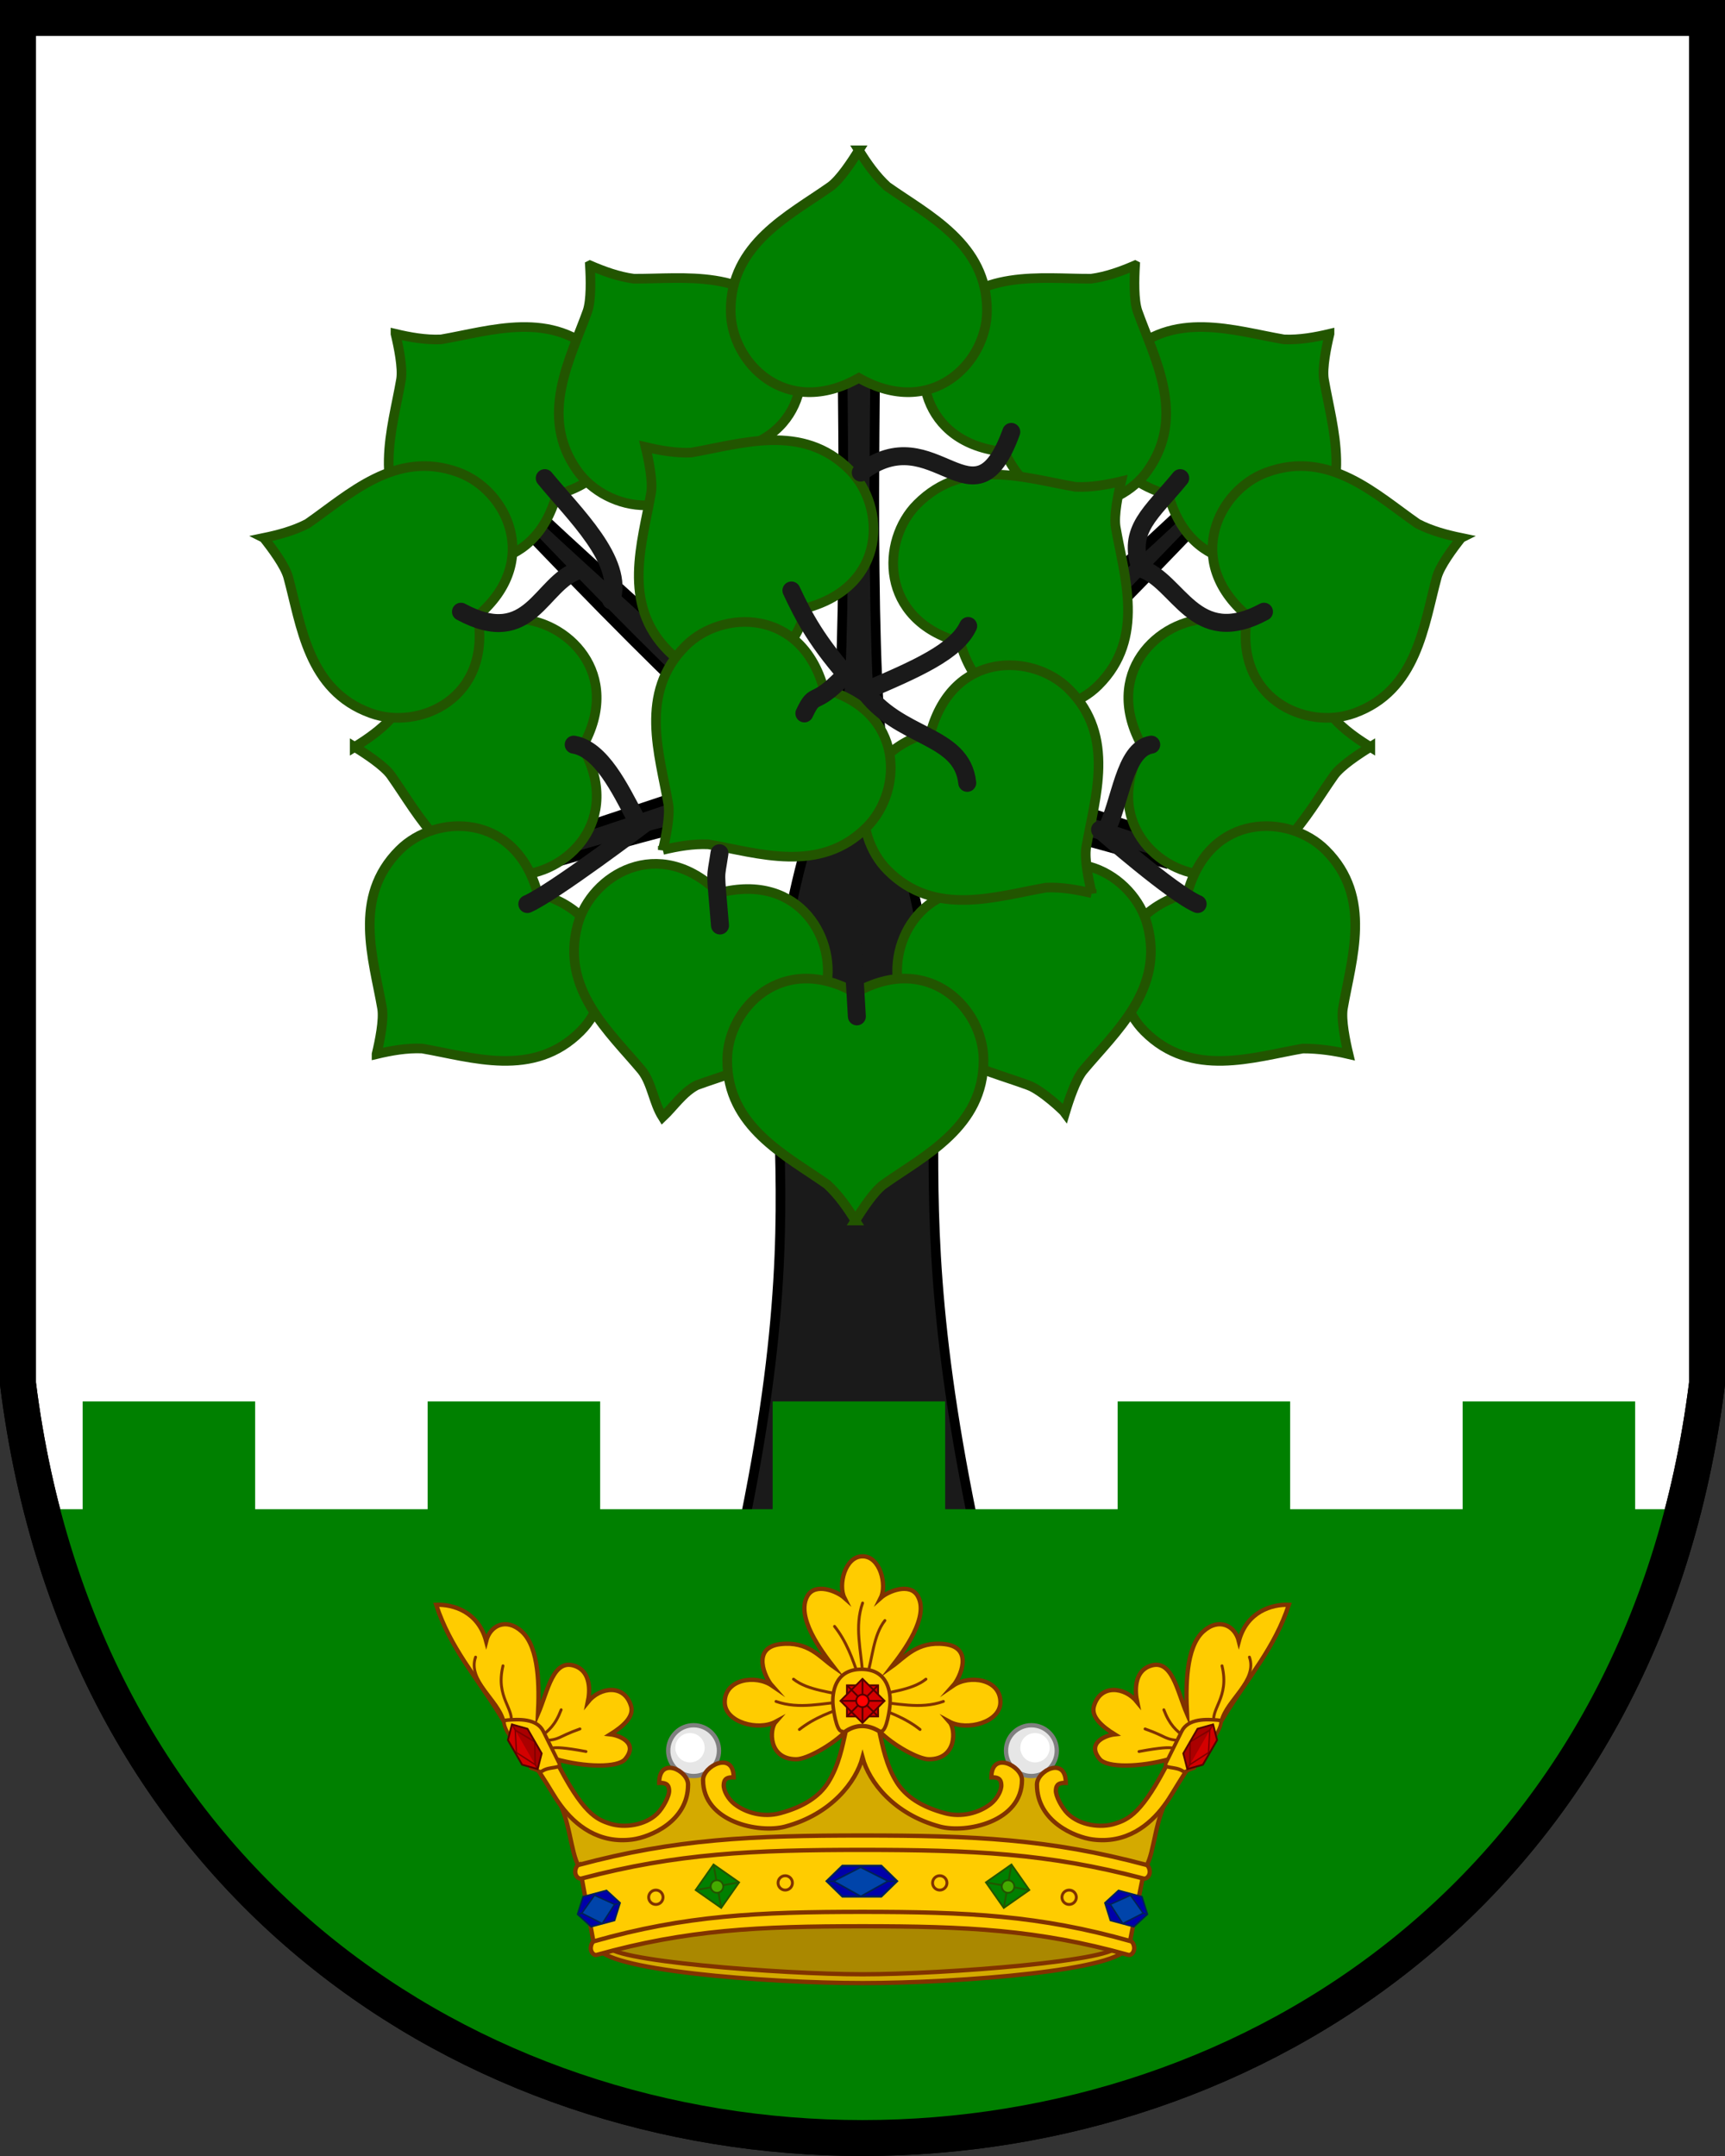
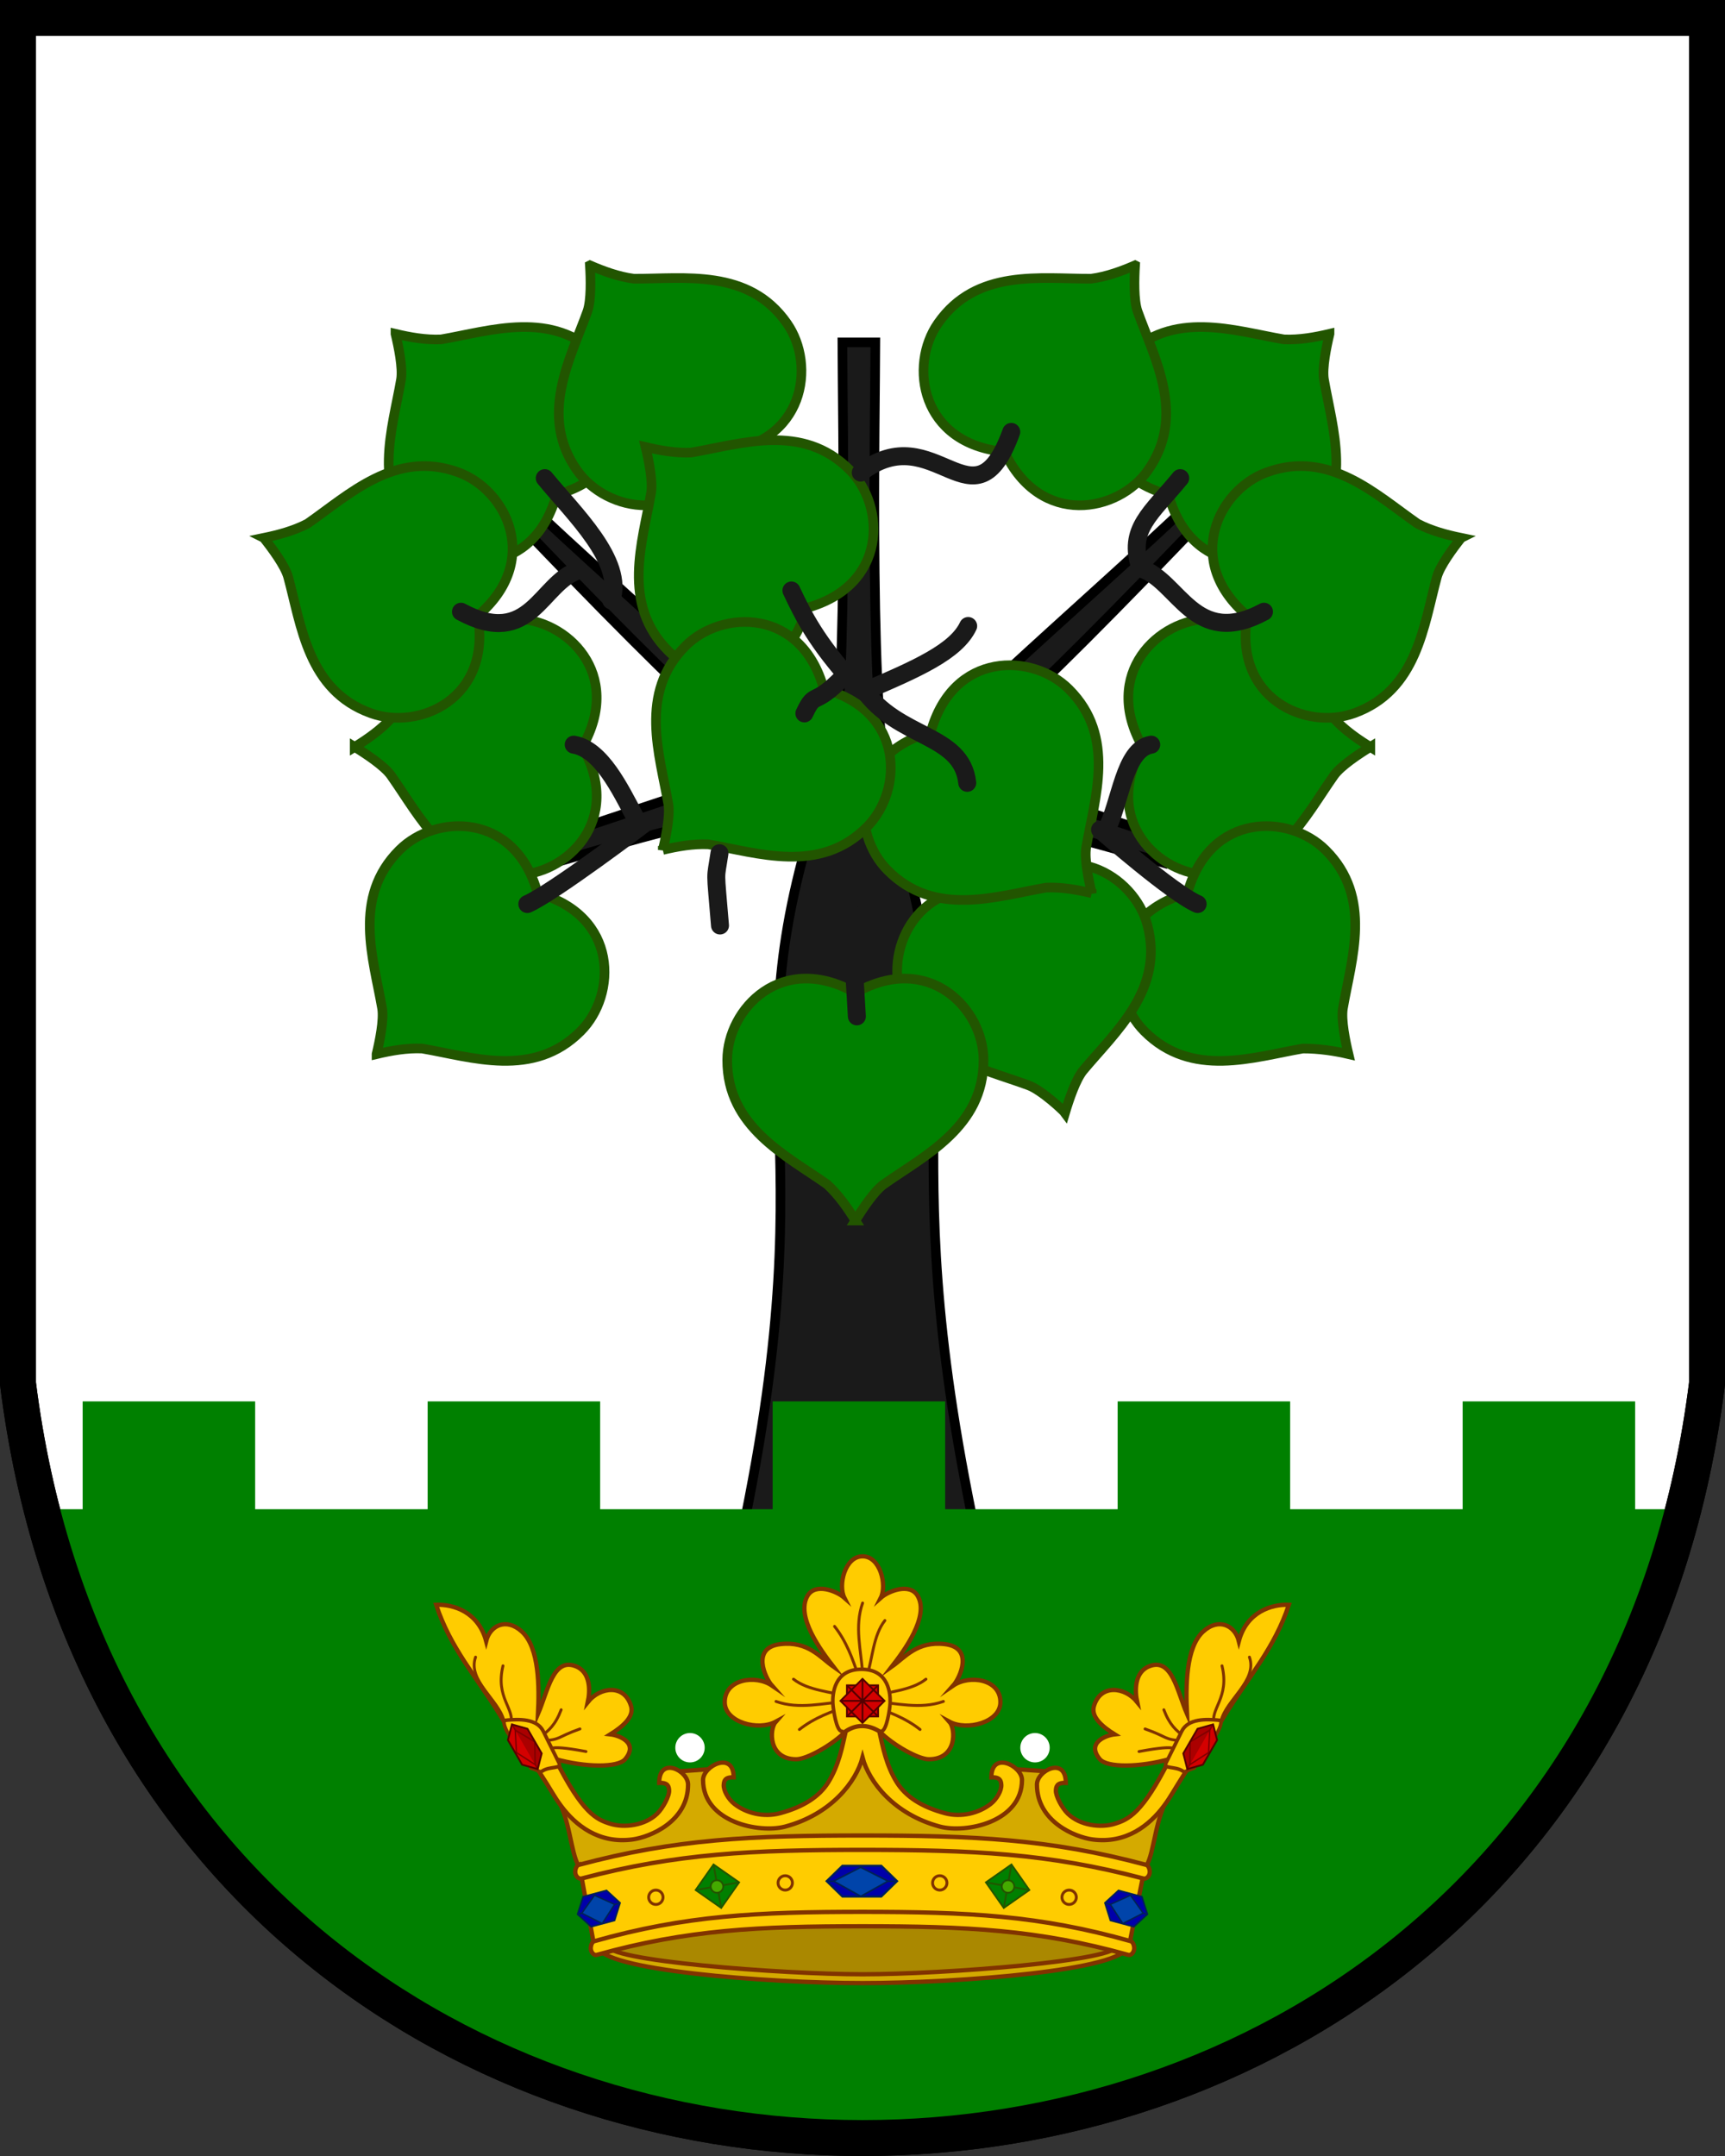
<svg xmlns="http://www.w3.org/2000/svg" xmlns:xlink="http://www.w3.org/1999/xlink" width="480" height="600" version="1.1">
  <rect width="100%" height="100%" fill="#333333" stroke="none" />
  <path d="m5 5v380c35 280 435 280 470 0v-380z" fill="#fff" stroke="#000" stroke-width="10" />
  <g>
    <path d="m234.4 95.292c0 16.317 1.922 113.03-4.329 123.86-16.531-20.633-71.305-66.071-95.629-91.248l0.661 7.992c69.907 73.805 72.651 70.196 77.266 77.698l-57.827 19.264v7.169c28.456-8.3 44.067-13.227 72.888-15.104-25.292 79.174 4.965 88.537-23.629 214.22h70.372c-28.594-125.68-1.064-135.04-26.357-214.22 28.823 1.878 47.162 6.805 75.617 15.104v-7.169l-57.827-19.264c4.615-7.5 7.359-3.892 77.266-77.698l0.661-7.992c-24.323 25.178-79.098 70.616-95.629 91.248-6.251-10.826-4.329-107.54-4.329-123.86h-4.587z" fill="#1a1a1a" stroke="#000" stroke-width="2.68" />
    <g transform="matrix(1.34 0 0 1.34 37.017 5.25)" fill="#008000" stroke="#250" stroke-width="2">
      <path d="m54.502 65.412c0.653 2.729 1.539 7.074 1.155 9.471-1.762 10.275-6.267 23.098 3.595 32.91 7.523 7.523 24.027 7.928 28.681-8.95 16.877-4.654 16.472-21.158 8.949-28.681-9.812-9.862-22.636-5.357-32.91-3.595-3.215 0.143-6.468-0.444-9.47-1.156z" />
      <path d="m46.03 151.21c2.391 1.469 6.091 3.914 7.514 5.88 6.02 8.511 11.901 20.765 25.813 20.729 10.639 0 22.596-11.384 13.953-26.609 8.643-15.225-3.313-26.609-13.953-26.609-13.912-0.036-19.793 12.218-25.813 20.729-2.172 2.374-4.887 4.26-7.514 5.88z" />
      <path d="m50.572 215c0.653-2.729 1.539-7.074 1.155-9.471-1.762-10.275-6.267-23.098 3.595-32.91 7.523-7.523 24.027-7.928 28.681 8.95 16.877 4.654 16.472 21.158 8.949 28.681-9.812 9.862-22.636 5.357-32.91 3.595-3.215-0.143-6.468 0.444-9.47 1.156z" />
      <path d="m27.154 107.79c1.745 2.198 4.385 5.761 5.049 8.096 2.746 10.057 4.082 23.582 17.166 28.308 9.998 3.639 25.126-2.969 22.213-20.233 13.329-11.351 5.987-26.138-4.011-29.777-13.06-4.792-22.779 4.711-31.346 10.65-2.853 1.488-6.048 2.331-9.072 2.956z" />
      <path d="m94.875 51.185c0.169 2.801 0.287 7.234-0.507 9.528-3.519 9.813-10.183 21.659-2.174 33.034 6.103 8.715 22.286 11.98 29.8-3.833 17.43-1.653 19.896-17.976 13.794-26.692-7.95-11.416-21.361-9.206-31.786-9.255-3.191-0.418-6.291-1.56-9.126-2.782z" />
-       <path d="m105.68 218.42c-6.663-8.017-16.977-16.87-13.341-30.298 2.754-10.277 16.844-18.88 29.313-6.59 16.943-4.408 24.845 10.087 22.091 20.365-3.566 13.447-16.924 15.957-26.704 19.568-2.855 1.484-4.817 4.489-7.063 6.606-1.901-3.017-2.208-6.959-4.296-9.651z" />
+       <path d="m105.68 218.42z" />
      <path d="m106.43 88.917c0.653 2.729 1.539 7.074 1.155 9.471-1.762 10.275-6.267 23.098 3.595 32.909 7.523 7.523 24.027 7.928 28.681-8.949 16.877-4.654 16.472-21.159 8.949-28.681-9.812-9.862-22.636-5.357-32.91-3.595-3.215 0.143-6.468-0.444-9.47-1.155z" />
      <path d="m248.46 65.412c-0.653 2.729-1.539 7.074-1.155 9.471 1.762 10.275 6.267 23.098-3.595 32.91-7.523 7.523-24.027 7.928-28.681-8.95-16.877-4.654-16.472-21.158-8.949-28.681 9.812-9.862 22.636-5.357 32.909-3.595 3.215 0.143 6.467-0.443 9.471-1.156z" />
      <path d="m256.93 151.21c-2.391 1.469-6.091 3.914-7.514 5.88-6.02 8.511-11.901 20.765-25.813 20.729-10.639 0-22.596-11.384-13.953-26.609-8.643-15.225 3.313-26.609 13.953-26.609 13.912-0.036 19.793 12.218 25.813 20.729 2.172 2.374 4.887 4.26 7.514 5.88z" />
      <path d="m252.39 215c-0.653-2.729-1.539-7.074-1.155-9.471 1.762-10.275 6.267-23.098-3.595-32.91-7.523-7.523-24.027-7.928-28.681 8.95-16.877 4.654-16.472 21.158-8.949 28.681 9.812 9.862 22.636 5.357 32.91 3.595 3.312-0.01 6.672 0.499 9.47 1.155z" />
      <path d="m275.81 107.79c-1.745 2.198-4.385 5.761-5.049 8.096-2.746 10.057-4.082 23.582-17.166 28.308-9.998 3.639-25.126-2.969-22.213-20.233-13.329-11.351-5.987-26.138 4.011-29.777 13.06-4.792 22.779 4.711 31.346 10.65 2.853 1.488 6.048 2.331 9.072 2.956z" />
      <path d="m208.08 51.185c-0.169 2.801-0.287 7.234 0.507 9.528 3.519 9.813 10.183 21.659 2.174 33.034-6.103 8.715-22.286 11.98-29.8-3.833-17.43-1.653-19.896-17.976-13.794-26.692 7.95-11.416 21.361-9.206 31.786-9.255 3.191-0.418 6.291-1.56 9.126-2.782z" />
      <path d="m193.54 227.2c0.8-2.69 2.204-6.896 3.736-8.78 6.663-8.017 16.977-16.87 13.341-30.298-2.754-10.277-16.844-18.88-29.313-6.59-16.943-4.408-24.845 10.087-22.091 20.365 3.566 13.447 16.924 15.957 26.704 19.568 2.767 1.01 7.292 5.276 7.623 5.735z" />
-       <path d="m205.2 96.041c-0.653 2.729-1.539 7.074-1.155 9.471 1.762 10.275 6.267 23.098-3.595 32.909-7.523 7.523-24.027 7.928-28.681-8.949-16.877-4.654-16.472-21.159-8.949-28.681 9.812-9.862 22.636-5.357 32.909-3.595 3.215 0.143 6.466-0.444 9.471-1.155z" />
-       <path d="m150.72 27.292c-1.469 2.391-3.914 6.091-5.88 7.514-8.511 6.02-20.765 11.901-20.729 25.813 0 10.639 11.384 22.596 26.609 13.953 15.225 8.643 26.609-3.313 26.609-13.953 0.036-13.912-12.218-19.793-20.729-25.813-2.374-2.172-4.26-4.887-5.88-7.514z" />
      <path d="m150 249.56c1.469-2.391 3.914-6.091 5.88-7.514 8.511-6.02 20.765-11.901 20.729-25.813 0-10.639-11.384-22.596-26.609-13.953-15.225-8.643-26.609 3.313-26.609 13.953-0.036 13.912 12.218 19.793 20.729 25.813 2.374 2.172 4.26 4.887 5.88 7.514z" />
      <path d="m199.08 181.58c-0.653-2.729-1.539-7.074-1.155-9.471 1.762-10.275 6.267-23.098-3.595-32.91-7.523-7.523-24.027-7.928-28.681 8.949-16.877 4.654-16.472 21.158-8.949 28.681 9.812 9.862 22.636 5.357 32.91 3.595 3.215-0.143 6.468 0.444 9.47 1.156z" />
      <path d="m110.01 172.59c0.653-2.729 1.539-7.074 1.155-9.471-1.762-10.275-6.267-23.098 3.595-32.91 7.523-7.523 24.027-7.928 28.681 8.949 16.877 4.654 16.472 21.158 8.949 28.681-9.812 9.862-22.636 5.357-32.91 3.595-3.215-0.143-6.468 0.444-9.47 1.156z" />
    </g>
    <path d="m238.43 282.85-1.705-28.984m44.674-133.67c-10.395 28.618-21.263-4.623-41.885 11.325m29.634 86.338c-1.532-13.863-19.305-12.113-29.051-26.213m-16.269 6.894c3.34-7.113 2.299-0.683 12.769-12.252m-16.375-21.96c3.34 7.113 7.001 14.426 17.471 25.996m31.712-16.111c-3.34 7.113-14.332 11.954-28.894 18.151m79.832 14.868c-7.675 1.325-8.448 16.191-12.72 24.215m20.786-98.388c-8.02 9.825-14.799 14.205-11.03 25.115m34.341 12.062c-19.449 10.501-23.7-8.742-34.341-12.062m15.876 93.412c-7.023-3.019-27.155-20.687-27.155-20.687m-146.46-23.668c7.675 1.325 12.901 12.327 17.172 20.352m23.535 29.975c-1.378-16.774-1.326-12.063-0.148-20.106m-48.616-104.39c8.02 9.825 22.283 23.133 18.515 34.042m-41.826 3.135c19.449 10.501 22.166-8.231 32.807-11.551m-14.345 92.901c7.023-3.019 33.039-22.733 33.039-22.733" fill="none" stroke="#1a1a1a" stroke-linecap="round" stroke-width="5" />
  </g>
  <path d="m23 390v30h-11.391c59.725 233.32 397.06 233.32 456.78 0h-13.391v-30h-48v30h-48v-30h-48v30h-48v-30h-48v30h-48v-30h-48v30h-48v-30z" fill="#008000" />
  <path d="m5 5v380c35 280 435 280 470 0v-380z" fill="none" stroke="#000" stroke-width="10" />
  <g>
    <path d="m169.19 541.26 70.569-9.196 71.084 9.196c-3.28 6.028-30.56 9.064-72.483 9.54-28.952-0.905-70.538-3.016-69.17-9.54z" fill="#a80" stroke-width=".8" />
    <path d="m240.02 433.11c-4.898-0.012-6.851 7.989-5.066 11.549-2.089-1.857-8.093-4.289-10.271-0.516-3.325 5.76 3.884 15.37 7.214 19.676-3.704-2.622-7.066-7.137-14.684-6.279-8.323 0.938-4.274 9.452-2.417 11.541-4.495-3.073-13.129-1.863-13.129 4.615 0 5.628 9.334 8.084 14.204 5.436-1.857 2.089-2.115 10.457 5.682 10.462 2.966 2e-3 10.011-3.955 13.803-7.791h9.33c3.792 3.836 10.836 7.793 13.802 7.791 7.796-5e-3 7.538-8.373 5.682-10.462 4.87 2.648 14.204 0.192 14.204-5.436-1e-5 -6.479-8.634-7.688-13.129-4.615 1.857-2.089 5.906-10.603-2.417-11.541-7.618-0.858-10.98 3.657-14.684 6.279 3.33-4.306 10.539-13.917 7.214-19.676-2.179-3.774-8.183-1.341-10.271 0.516 1.785-3.56-0.168-11.561-5.066-11.549z" fill="#fc0" stroke="#803300" stroke-miterlimit="16" stroke-width="1.2" />
    <path d="m240 484.33c-13.547 23.676-18.215 24.678-38.617 19.986l-4.127-11.948-8.442 0.578c-1.574 26.129-29.013 14.835-34.447 6.156 4.437 7.067 4.229 16.192 6.756 20.416l78.876-4.698 78.876 4.698c2.528-4.224 2.319-13.349 6.756-20.416-5.433 8.679-32.873 19.973-34.447-6.156l-8.442-0.578-4.127 11.948c-20.401 4.692-25.07 3.69-38.617-19.986z" fill="#d4aa00" stroke="#803300" stroke-width="1.2" />
    <path d="m313.69 541.67c-0.762 6.571-46.62 10.212-73.647 10.212s-72.966-3.642-73.728-10.212l2.861-0.414c-1.697 4.358 48.405 8.174 70.867 8.174 22.463 0 72.483-3.816 70.786-8.174z" fill="#d4aa00" stroke="#803300" stroke-width="1.2" />
    <path d="m161.19 518.95 4.506 24.477c24.123-6.464 43.224-8.174 74.049-8.174 30.824 0 49.926 1.71 74.049 8.174l4.904-24.44c-51.797-6.664-99.868-8.883-157.51-0.036z" fill="#fc0" stroke="#803300" stroke-width="1.2" />
    <path d="m240 532.06c-29.155 0-49.225 0.964-74.676 8.174-0.683 0.222-1.017 1.491-0.914 2.225 0.133 0.941 0.836 1.803 1.694 1.56 25.082-7.01 45.04-7.954 73.896-7.954 28.855 0 48.813 0.943 73.896 7.954 0.859 0.243 1.561-0.619 1.694-1.56 0.104-0.734-0.231-2.003-0.914-2.225-25.451-7.21-45.522-8.174-74.676-8.174zm0-21.252c-30.824 0-52.044 0.964-78.953 8.174-0.722 0.222-1.075 1.491-0.966 2.225 0.14 0.941 0.883 1.803 1.791 1.56 26.519-7.01 47.619-7.954 78.127-7.954 30.508 0 51.608 0.943 78.127 7.954 0.908 0.243 1.651-0.619 1.791-1.56 0.11-0.734-0.244-2.003-0.966-2.225-26.908-7.21-48.129-8.174-78.953-8.174z" fill="#fc0" stroke="#803300" stroke-width="1.2" />
    <path d="m232.22 452.61c3.274 4.127 5.077 9.074 6.656 13.927m1.154-0.768c-0.412-6.554-2.316-13.108 0-19.661m6.201 4.868c-3.274 4.127-3.443 10.709-5.021 15.561m-18.774 14.774c4.127-3.274 9.074-5.077 13.927-6.656m-0.768-1.154c-6.554 0.412-13.108 2.316-19.661 0m4.868-6.201c4.127 3.274 10.709 3.443 15.561 5.021m19.654 8.989c-4.127-3.274-9.074-5.077-13.927-6.656m0.768-1.154c6.554 0.412 13.108 2.316 19.661 0m-4.868-6.201c-4.127 3.274-10.709 3.443-15.561 5.021" fill="none" stroke="#803300" stroke-linecap="round" stroke-width=".8px" />
    <path d="m239.72 464.55c-7.764 0-8.057 7.113-7.973 9.357 0.059 1.58 0.969 7.913 2.49 7.893 1.579 0.795 3.145-0.071 5.482-0.105 2.337 0.034 3.903 0.9 5.482 0.105 1.522 0.02 2.431-6.313 2.49-7.893 0.085-2.244-0.209-9.357-7.973-9.357z" fill="#fc0" stroke="#803300" />
    <g transform="matrix(.817 0 0 .817 7.457 422.8)" stroke="#025">
      <path d="m296.42 123.27-5.39-5.256-13.242-1e-5 -5.389 5.256 5.39 5.256 13.242-1e-5z" fill="#00a" stroke-width=".684" />
      <path d="m275.01 123.3-2.659 3e-3m23.573 5e-3 -2.659 3e-3m0.067-0.036-9.338-4.723-9.213 4.723 9.275 5.165z" fill="#04a" stroke-width=".547" />
    </g>
    <g id="s">
      <path d="m154.53 489.53c8.235 2.328 17.388 2.457 19.418 0.053 3.896-4.615-1.755-6.673-4.105-6.926 3.489-2.174 6.617-4.9 5.77-7.812-1.839-6.322-8.66-5.381-12.038-1.194 0.626-2.958 0.898-8.389-3.533-10.008-6.16-2.25-7.581 6.895-10.337 13.336 0.361-7.347 0.407-18.511-4.535-22.961-4.351-3.919-8.818-1.622-9.893 2.696-2.182-8.189-9.17-10.304-13.907-10.103 3.872 11.868 11.139 19.978 17.576 30.356 7.654 12.341 6.619 11.745 9.337 14.61" fill="#fc0" stroke="#803300" stroke-miterlimit="16" stroke-width="1.2" />
      <g>
-         <circle cx="193" cy="487.19" r="7.066" fill="#e6e6e6" stroke="#808080" stroke-width="1.2" />
        <circle cx="192" cy="486.38" r="4.087" fill="#fff" stroke-width=".8" />
      </g>
      <path d="m140.2 478.83c-1.354-5.757-10.184-11.113-7.868-17.667m7.628 2.421c-2.159 8.965 3.373 11.898 2.182 16.304m20.916 7.547c-12.481-2.328-7.776 0.146-11.9-1.515m-0.245-1.443c5.395-0.384 3.912-1.015 10.465-3.331m-5.23-5.332c-1.592 4.215-3.467 5.832-5.714 7.483" fill="none" stroke="#803300" stroke-linecap="round" stroke-width=".8" />
      <path d="m154.51 489.53-5.391 2.121c4.948 7.597 4.849 8.014 7.007 10.919 3.921 5.278 10.448 10.648 19.97 9.323 4.694-0.659 15.364-4.892 15.364-15.266 0-3.92-8.038-7.94-8.038-0.455 2.569-0.121 2.688 1.092 2.765 2.051 0.123 1.524-1.682 4.91-3.298 6.494-3.401 3.334-9.233 4.048-13.137 2.808-3.717-1.181-7.609-2.761-15.243-17.997z" fill="#fc0" stroke="#803300" stroke-width="1.2" />
      <path d="m141.25 478.68c2.927-0.22 8.114-0.538 9.929 3.125l4.411 8.901c0.779 1.572-2.547 0.806-4.594 2.107-0.932 0.551-0.362 0.195-3.291-0.776-0.945-4.557-7.503-8.744-7.503-13.209z" fill="#fc0" stroke="#803300" />
      <g>
        <path d="m142.44 479.89 4.332 1.219 3.958 6.855-1.11 4.361c-2.543-4.018-5.454-7.725-7.179-12.435z" fill="#a00" stroke-width=".8" />
        <path d="m142.44 479.89-1.11 4.361 3.958 6.855 4.332 1.219z" fill="#d40000" stroke-width=".8" />
        <path d="m148.86 490.96 0.796 1.376m-7.043-12.204 0.796 1.376m-0.039-0.024 0.346 6.245 5.198 3.358-0.098-6.345z" fill="none" stroke="#800000" stroke-width=".4" />
        <path d="m142.44 479.89-1.11 4.361 3.958 6.855 4.332 1.219 1.11-4.361-3.958-6.855z" fill="none" stroke="#500" stroke-width=".5" />
      </g>
      <g stroke="#250" stroke-width=".5">
        <path d="m193.58 525.98 4.973-7.102 7.102 4.973-4.973 7.102z" fill="#008000" />
        <path d="m200.67 530.9-2.108-11.953m-4.923 7.03 11.953-2.108" fill="none" />
        <circle cx="199.5" cy="525" r="1.75" fill="#4a0" />
      </g>
      <g>
        <path d="m172.54 529.56-3.771-3.467-6.515 1.746-1.532 4.889 3.771 3.467 6.515-1.746z" fill="#00a" stroke="#025" stroke-width=".443" />
        <path d="m162.02 532.41-1.308 0.353m11.6-3.104-1.308 0.353m0.026-0.037-5.601-2.523-3.527 4.969 5.664 2.883z" fill="#04a" stroke="#025" stroke-width=".4" />
      </g>
    </g>
    <circle cx="182.5" cy="528" r="2" fill="#fc0" stroke-width=".8" stroke="#803300" id="k" />
    <use x="36" y="-4" xlink:href="#k" />
    <use x="79" y="-4" xlink:href="#k" />
    <use x="115" xlink:href="#k" />
    <g stroke="#500" stroke-width=".5">
      <path d="m235.67 469.01h8.67v8.67h-8.67z" fill="#d40000" />
      <path d="m233.87 473.34 6.13-6.13 6.13 6.13-6.13 6.13z" fill="#d40000" />
      <path d="m240 479.41v-12.137m-6.069 6.069h12.137m-1.734-4.335-8.67 8.67m0-8.67 8.67 8.67" fill="none" />
-       <circle cx="240" cy="473.34" r="1.75" fill="#f00" />
    </g>
    <use transform="matrix(-1 0 0 1 480 0)" xlink:href="#s" />
    <path d="m261.54 508.33c7.241 1.94 22.839-1.273 22.839-12.987 0-3.92-8.524-8.194-8.524-0.709 2.569-0.121 2.688 1.094 2.765 2.053 0.123 1.524-1.202 3.982-2.992 5.367-3.235 2.503-8.067 3.786-12.676 2.551-6.584-1.764-10.96-4.669-13.41-8.592-2.977-4.768-3.914-10.006-4.872-14.212-3.356-2.003-6.452-1.887-9.33 0-0.959 4.206-1.895 9.444-4.872 14.212-2.45 3.923-6.826 6.828-13.41 8.592-4.609 1.235-9.441-0.048-12.676-2.551-1.79-1.385-3.115-3.843-2.992-5.367 0.077-0.959 0.196-2.174 2.765-2.053 0-7.485-8.524-3.211-8.524 0.709 0 11.715 15.598 14.927 22.839 12.987 12.876-3.45 19.725-12.464 21.535-19.217 1.809 6.752 8.659 15.767 21.535 19.217z" fill="#fc0" stroke="#803300" stroke-width="1.2" />
  </g>
</svg>